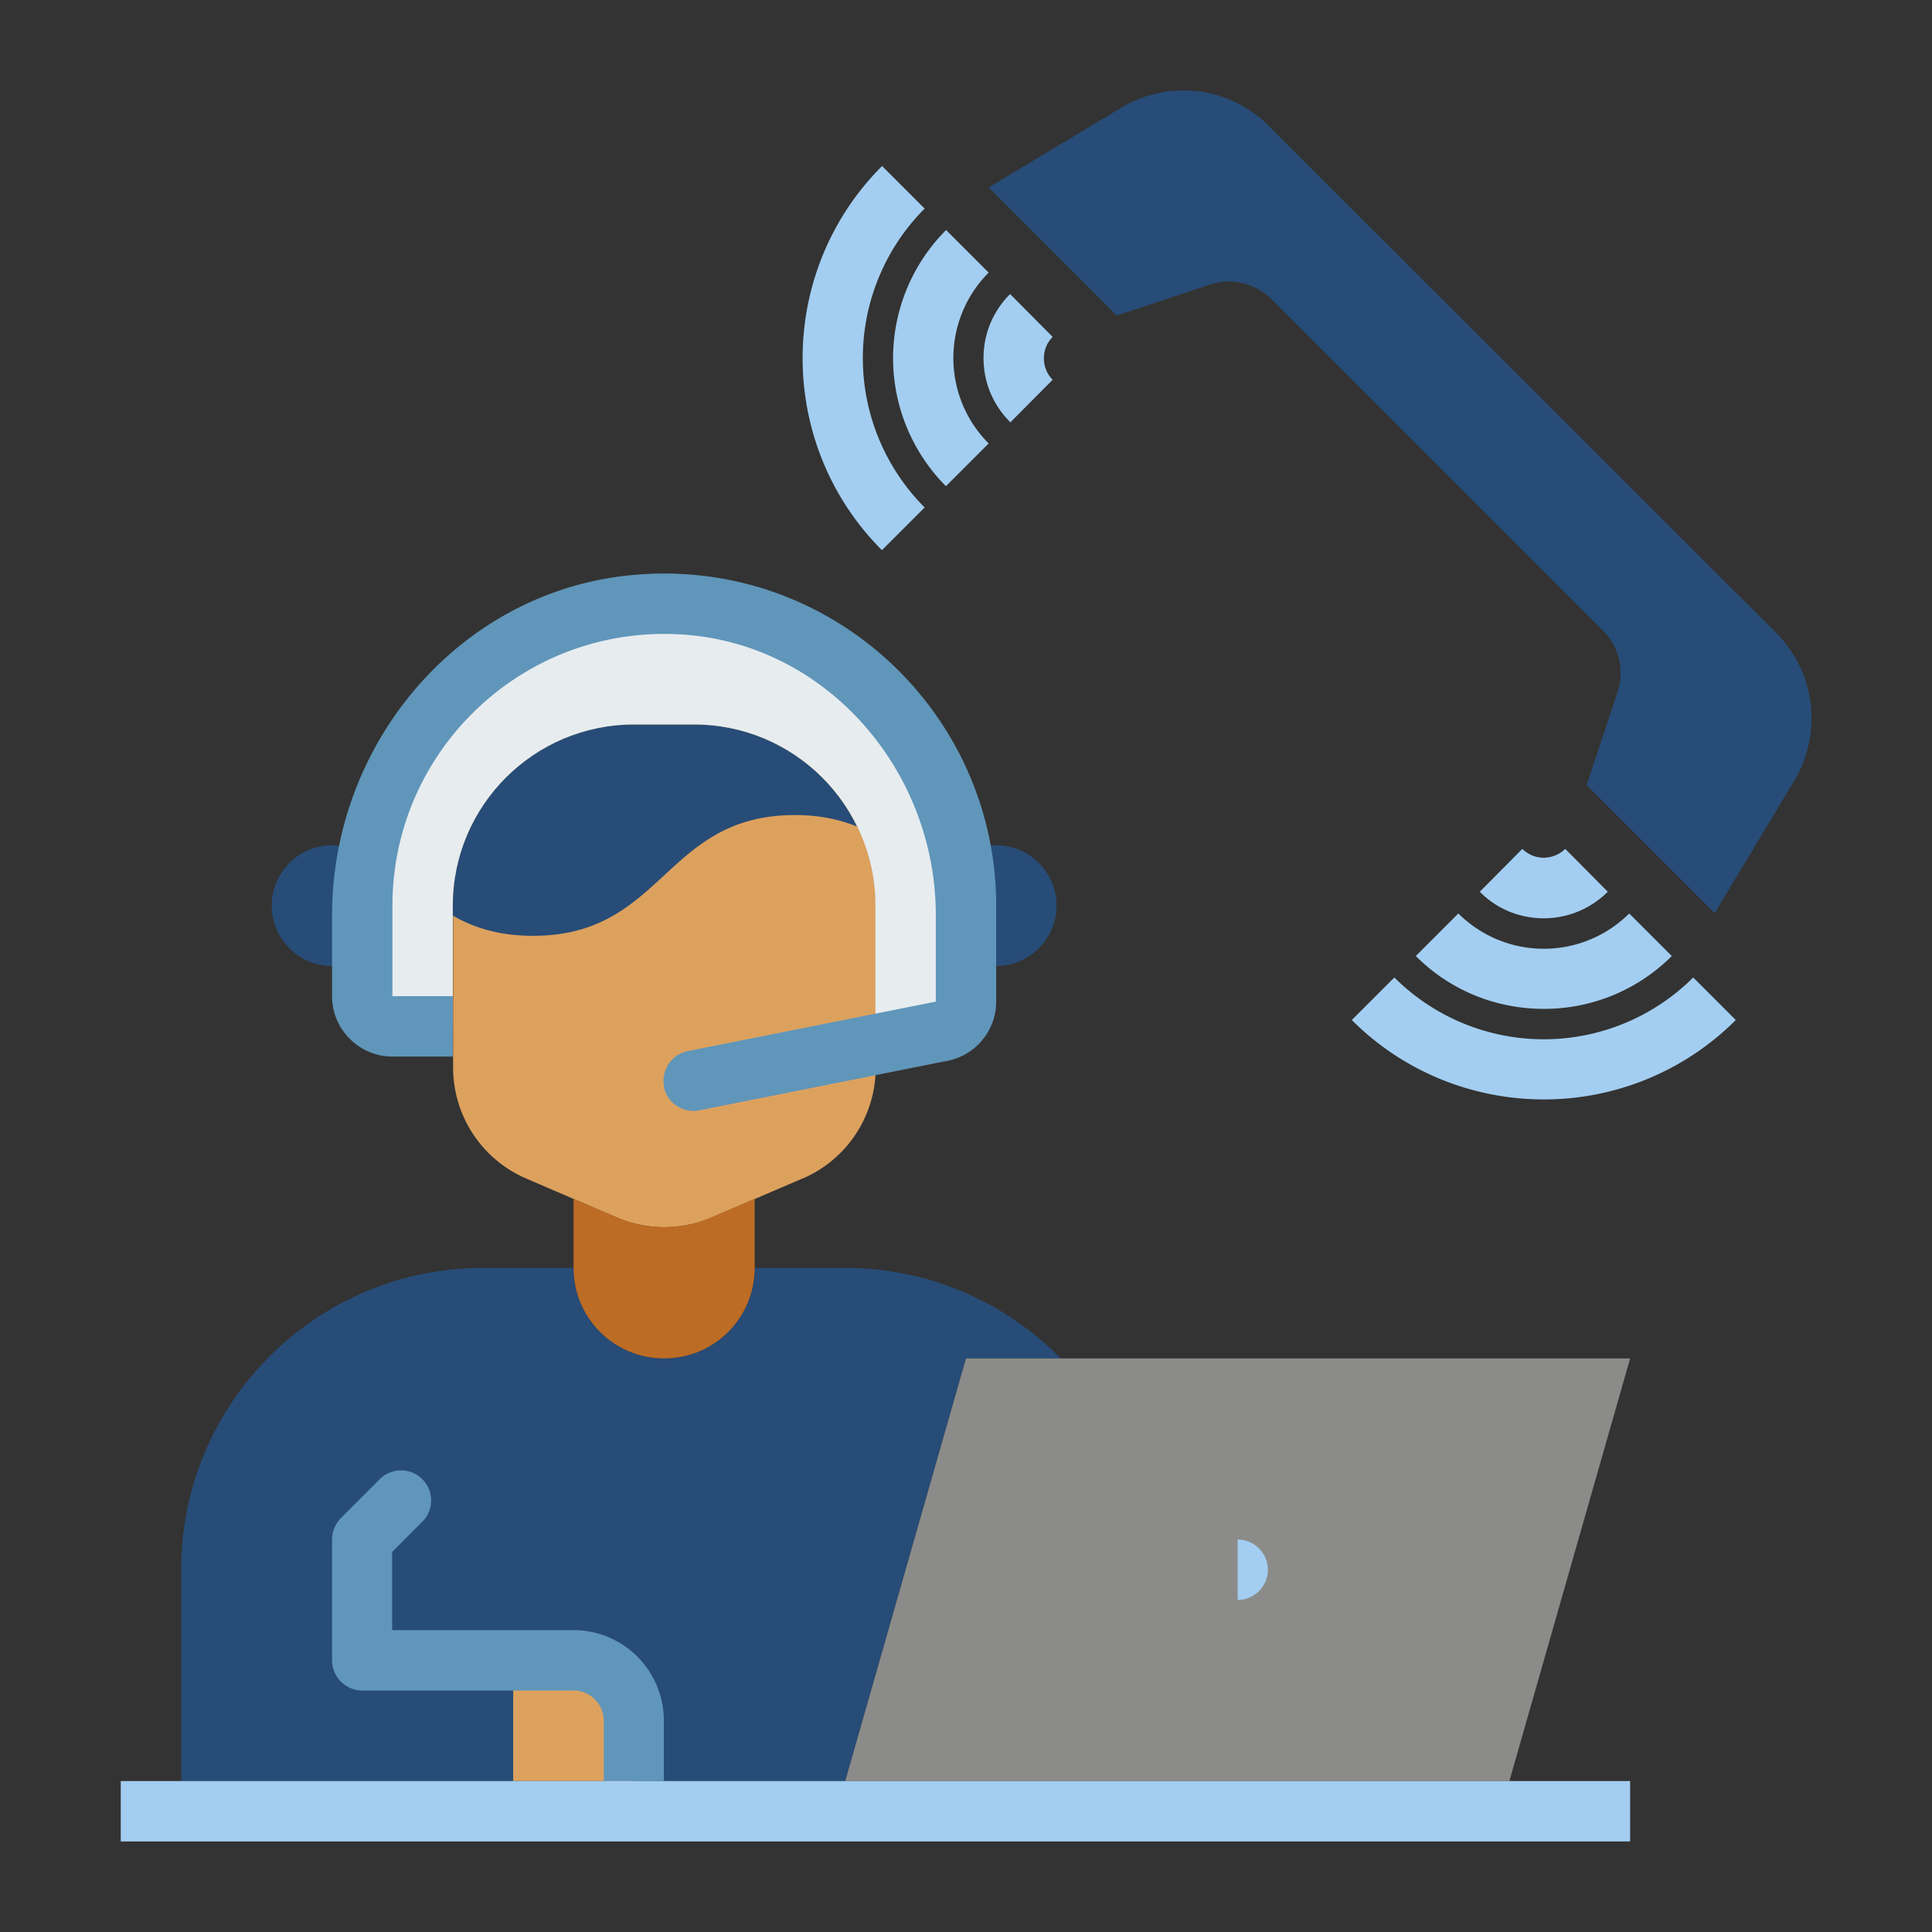
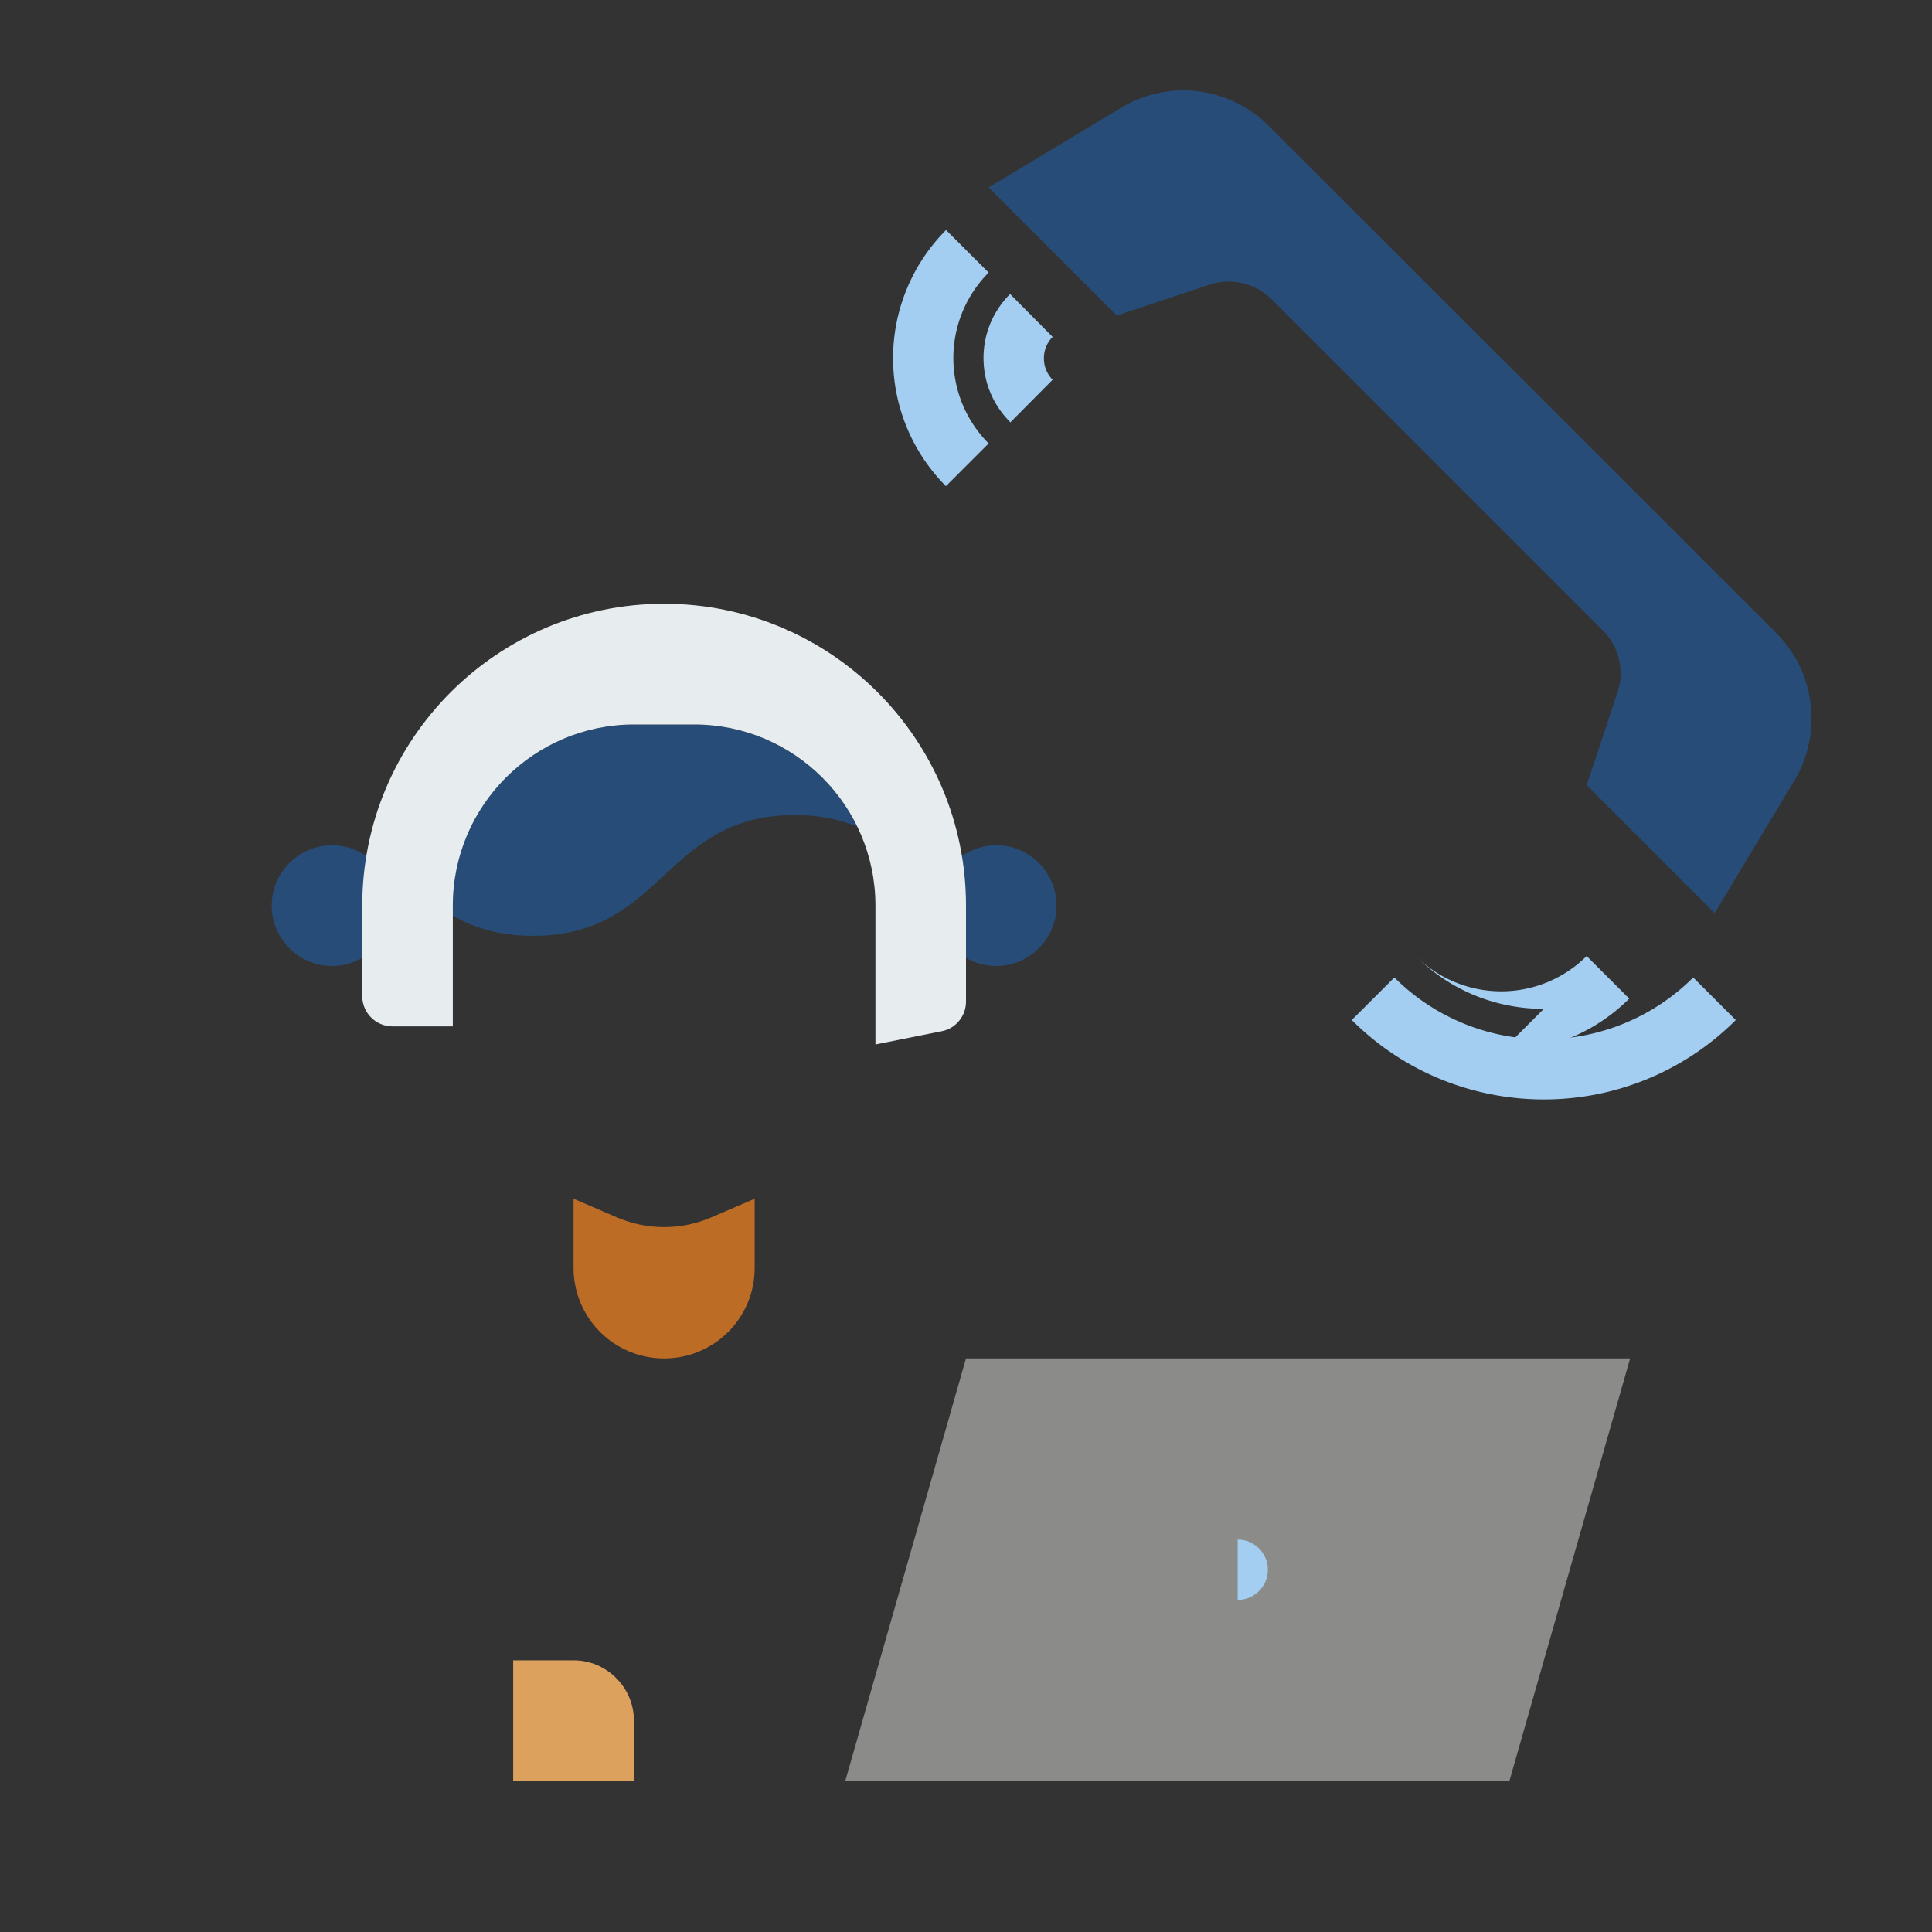
<svg xmlns="http://www.w3.org/2000/svg" id="Layer_1" width="800" height="800" data-name="Layer 1" viewBox="0 0 64 64">
  <rect x="0" y="0" width="64" height="64" fill="#333333" stroke="none" />
  <defs>
    <style>.cls-4{fill:#a3cef1}.cls-5{fill:#dda15e}.cls-7{fill:#274c77}</style>
  </defs>
-   <path d="m26.58 39.04-3 1.29c-1.01.43-2.15.43-3.15 0l-3-1.29a4 4 0 0 1-2.42-3.68V30c0-3.31 2.69-6 6-6h2c3.31 0 6 2.69 6 6v5.36c0 1.6-.95 3.05-2.42 3.68Z" class="cls-5" />
-   <path d="M35.14 45c-1.82-1.85-4.35-3-7.14-3h-3c0 1.66-1.34 3-3 3s-3-1.34-3-3h-3c-5.52 0-10 4.48-10 10v7h22l4-14z" class="cls-7" />
  <path d="M17 55h2c1.1 0 2 .9 2 2v2h-4z" class="cls-5" />
  <path d="M12 31.73c-.29.17-.64.27-1 .27-1.1 0-2-.9-2-2s.9-2 2-2c.42 0 .81.13 1.14.36M32 31.73c.29.17.64.27 1 .27 1.1 0 2-.9 2-2s-.9-2-2-2c-.42 0-.81.13-1.14.36" class="cls-7" />
  <path d="m19 39.71 1.42.61c1.01.44 2.15.44 3.16 0l1.42-.61V42c0 1.66-1.34 3-3 3s-3-1.34-3-3z" style="fill:#bc6c25" />
  <path d="m28 59 4-14h22l-4 14" style="fill:#8b8c89" />
  <path d="M28.4 27.38h-.01c-.57-.23-1.23-.38-2.06-.38-4.33 0-4.33 4-8.67 4-1.13 0-1.97-.27-2.66-.67V30c0-3.31 2.69-6 6-6h2a5.99 5.99 0 0 1 5.39 3.38z" class="cls-7" />
  <path d="M29 34.6V30c0-3.31-2.69-6-6-6h-2c-3.31 0-6 2.69-6 6v4h-2c-.55 0-1-.45-1-1v-3c0-5.52 4.48-10 10-10 2.76 0 5.26 1.12 7.07 2.93S32 27.24 32 30v3.18c0 .48-.34.89-.8.98z" style="fill:#e7ecef" />
  <path d="M41 51c.55 0 1 .45 1 1s-.45 1-1 1z" class="cls-4" />
-   <path d="M22 36c-.11-.54.24-1.07.78-1.18L31 33.18v-2.86c0-4.79-3.61-8.98-8.38-9.3C17.38 20.67 13 24.83 13 30v3h2v2h-2c-1.1 0-2-.9-2-2v-2.68c0-5.72 4.24-10.74 9.94-11.27C27.48 18.43 33 23.58 33 30v3.18a2 2 0 0 1-1.61 1.96l-8.22 1.64c-.54.11-1.07-.24-1.18-.78Zm0 23h-2v-2c0-.55-.45-1-1-1h-7c-.55 0-1-.45-1-1v-4c0-.27.11-.52.29-.71L12.58 49a.996.996 0 1 1 1.41 1.41l-1 1V54h6c1.66 0 3 1.34 3 3v2Z" style="fill:#6096ba" />
-   <path d="M4 59h50v2H4z" class="cls-4" />
  <path d="m37 10.45 3.07-1.02c.72-.24 1.51-.05 2.05.48L53.1 20.89c.54.54.72 1.33.48 2.05l-1.02 3.07 4.24 4.24 2.64-4.39c.94-1.57.7-3.59-.6-4.89L42.03 4.17a3.99 3.99 0 0 0-4.89-.6l-4.39 2.64 4.24 4.24Z" class="cls-7" />
  <path d="M33.46 13.98c-.57-.57-.88-1.32-.88-2.12s.31-1.55.88-2.12l1.41 1.42c-.19.19-.29.44-.29.71s.1.52.29.71L33.46 14Z" class="cls-4" />
  <path d="M31.34 16.11a6.01 6.01 0 0 1 0-8.49l1.41 1.41a4.01 4.01 0 0 0 0 5.66l-1.41 1.41Z" class="cls-4" />
-   <path d="M29.22 18.23c-3.51-3.51-3.51-9.22 0-12.73l1.41 1.41a7.007 7.007 0 0 0 0 9.9l-1.41 1.41Zm21.92 12.19c-.77 0-1.54-.29-2.12-.88l1.41-1.42c.39.39 1.02.39 1.42 0l1.41 1.42a3 3 0 0 1-2.12.88" class="cls-4" />
-   <path d="M51.14 33.42c-1.54 0-3.07-.58-4.24-1.75l1.41-1.41a4.01 4.01 0 0 0 5.66 0l1.41 1.41a5.98 5.98 0 0 1-4.24 1.75" class="cls-4" />
+   <path d="M51.14 33.42c-1.54 0-3.07-.58-4.24-1.75a4.01 4.01 0 0 0 5.66 0l1.41 1.41a5.98 5.98 0 0 1-4.24 1.75" class="cls-4" />
  <path d="M51.14 36.42c-2.3 0-4.61-.88-6.36-2.63l1.41-1.41a7.007 7.007 0 0 0 9.9 0l1.41 1.41a8.98 8.98 0 0 1-6.36 2.63" class="cls-4" />
</svg>